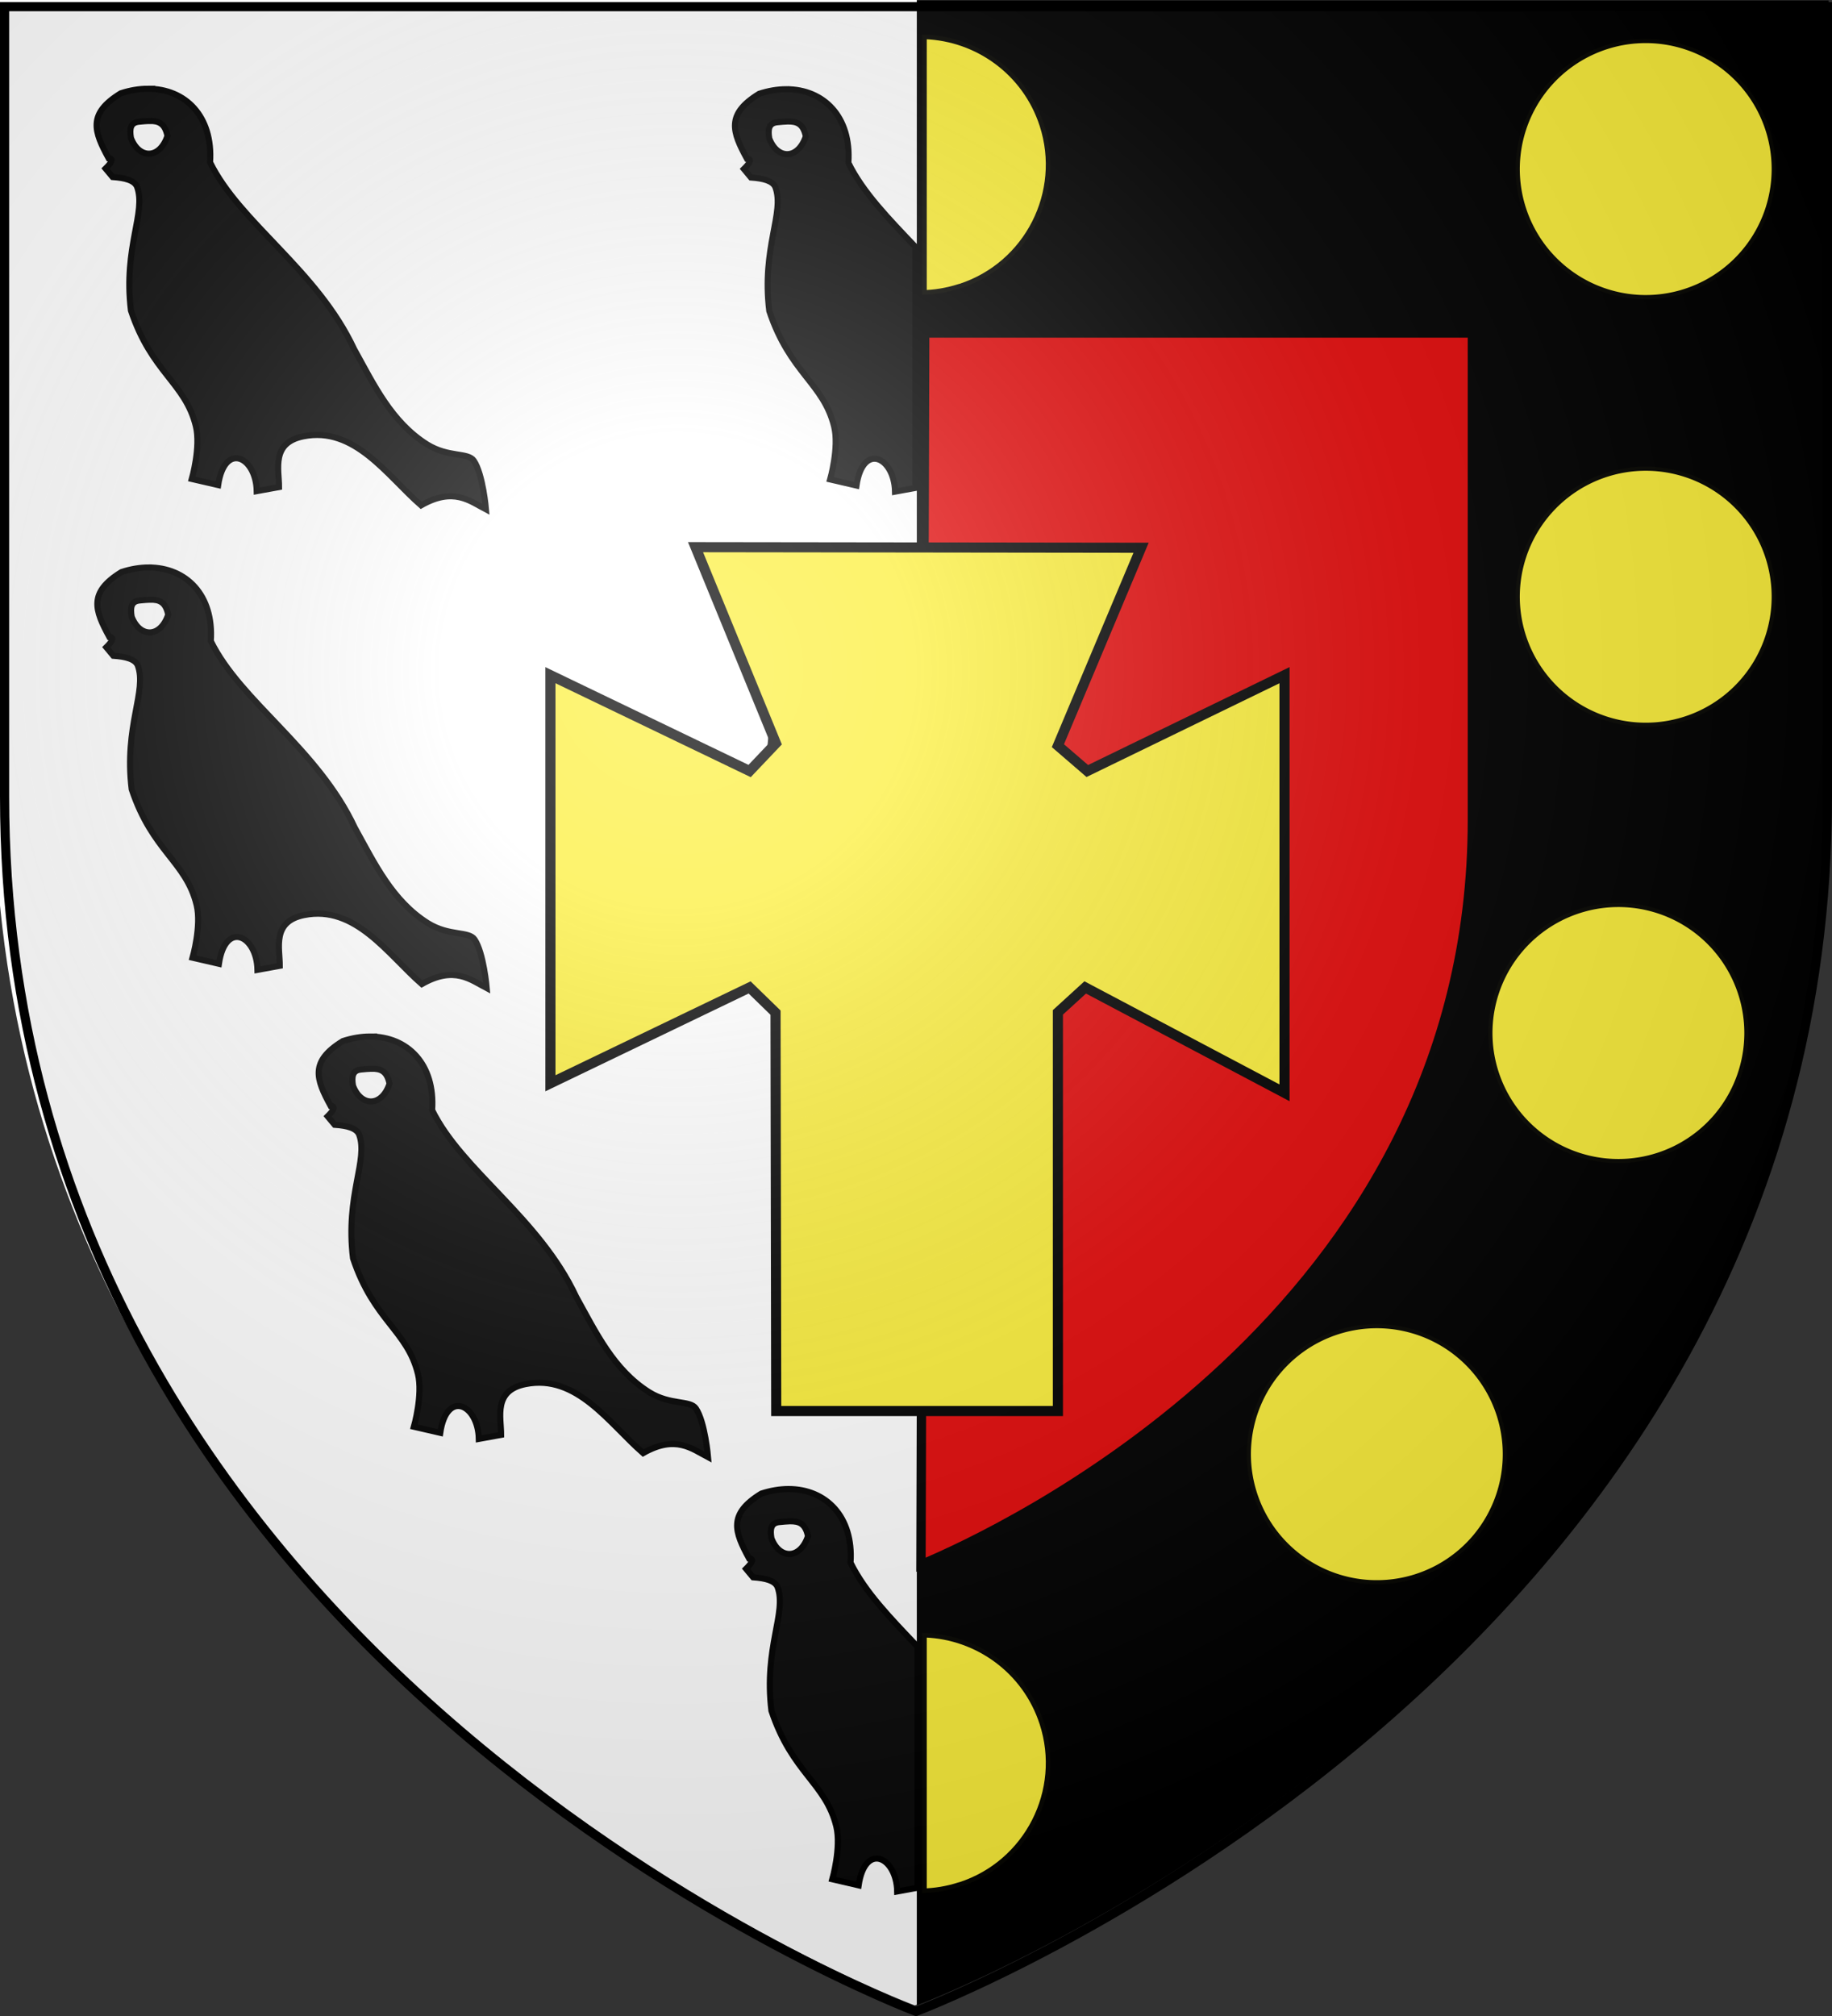
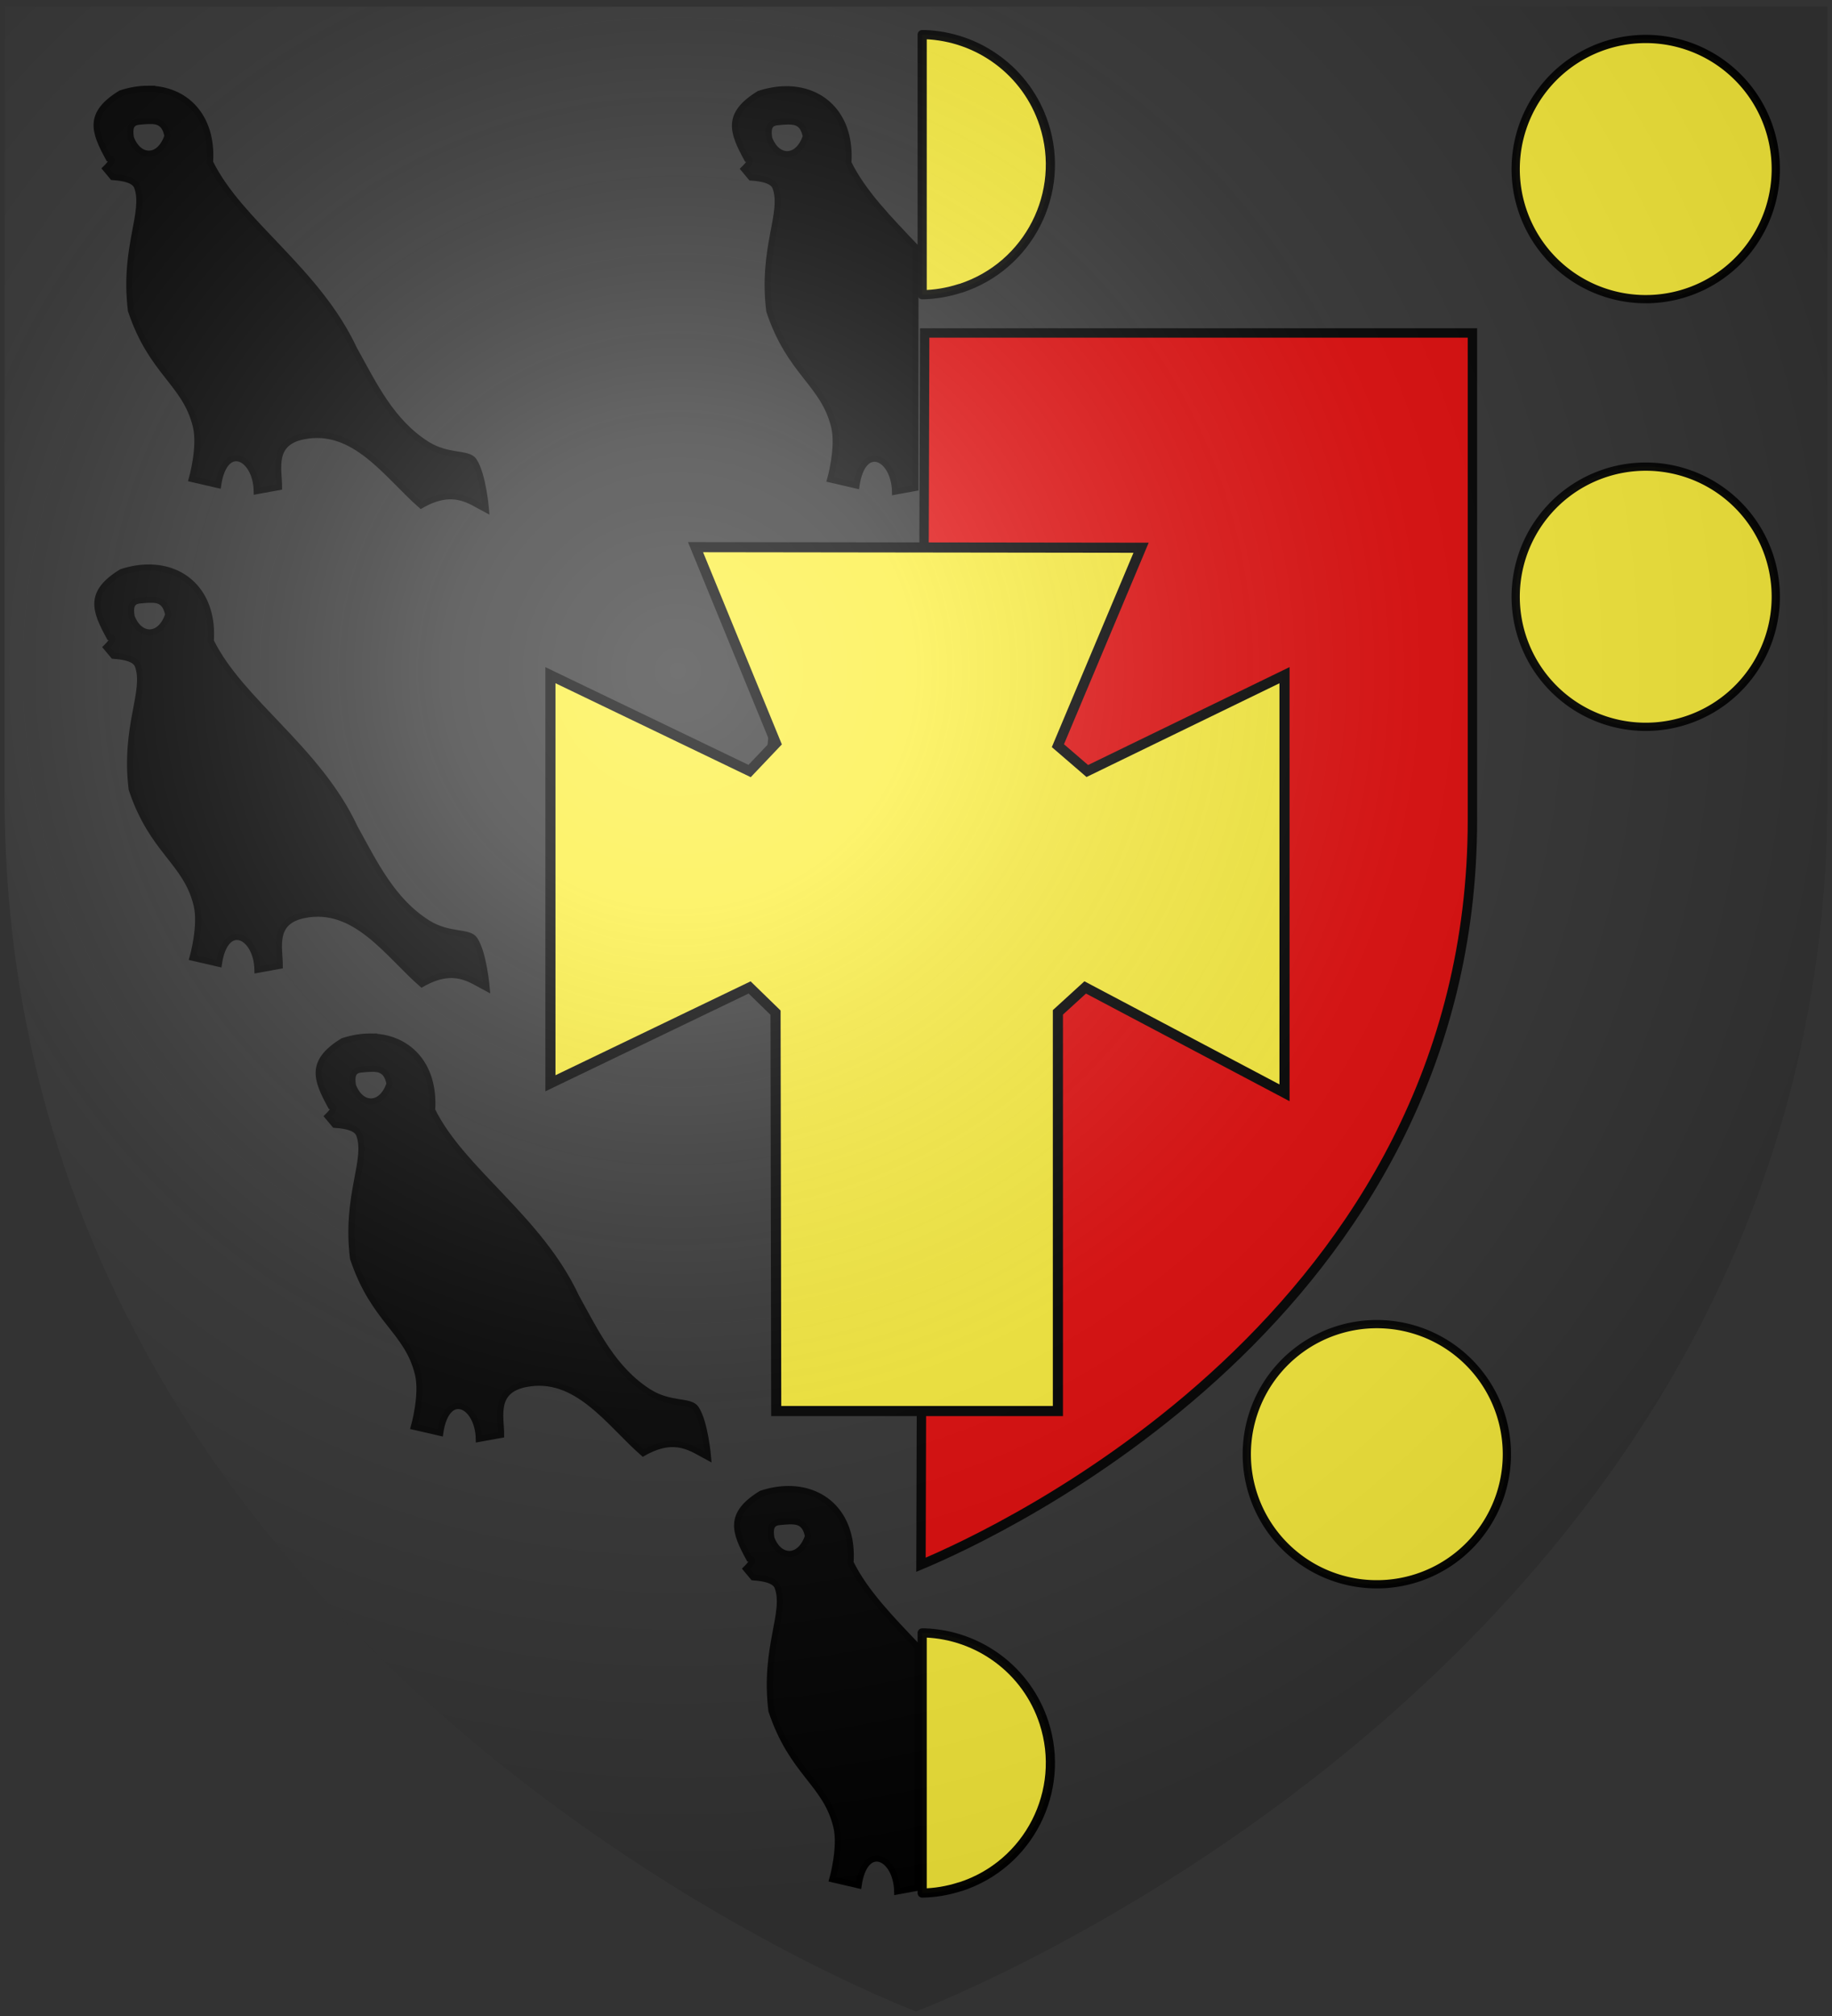
<svg xmlns="http://www.w3.org/2000/svg" xmlns:xlink="http://www.w3.org/1999/xlink" width="600" height="660" version="1.0">
  <rect width="100%" height="100%" fill="#333333" stroke="none" />
  <desc>Flag of Canton of Valais (Wallis)</desc>
  <defs>
    <radialGradient xlink:href="#b" id="c" cx="221.445" cy="226.331" r="300" fx="221.445" fy="226.331" gradientTransform="matrix(1.353 0 0 1.349 -77.63 -85.747)" gradientUnits="userSpaceOnUse" />
    <linearGradient id="b">
      <stop offset="0" style="stop-color:white;stop-opacity:.314" />
      <stop offset=".19" style="stop-color:white;stop-opacity:.251" />
      <stop offset=".6" style="stop-color:#6b6b6b;stop-opacity:.125" />
      <stop offset="1" style="stop-color:black;stop-opacity:.125" />
    </linearGradient>
  </defs>
  <g style="display:inline">
-     <path d="M300.414 656.47s298.5-112.321 298.5-397.773V.146h-597v258.551c0 285.452 298.5 397.772 298.5 397.772" style="fill:#000;fill-opacity:1;fill-rule:evenodd;stroke:none;stroke-width:1px;stroke-linecap:butt;stroke-linejoin:miter;stroke-opacity:1;display:inline" />
-     <path d="M-1.867-.53V258c0 285.452 301.328 398.489 301.328 398.489s-.184.193.805-.2V-.53z" style="fill:#fff;fill-opacity:1;fill-rule:evenodd;stroke:none;stroke-width:1px;stroke-linecap:butt;stroke-linejoin:miter;stroke-opacity:1;display:inline" />
+     <path d="M-1.867-.53V258s-.184.193.805-.2V-.53z" style="fill:#fff;fill-opacity:1;fill-rule:evenodd;stroke:none;stroke-width:1px;stroke-linecap:butt;stroke-linejoin:miter;stroke-opacity:1;display:inline" />
  </g>
  <g style="display:inline">
    <path d="M-296.767 196.65a47.376 47.376 0 1 1 .077.025" style="fill:#fcef3c;fill-opacity:1;fill-rule:evenodd;stroke:#000;stroke-width:3;stroke-linecap:round;stroke-linejoin:round;stroke-miterlimit:4;stroke-dasharray:none;stroke-dashoffset:0;stroke-opacity:.972" transform="translate(704.535 339.79)scale(.899)" />
    <path d="M-296.767 196.65a47.376 47.376 0 1 1 .077.025" style="fill:#fcef3c;fill-opacity:1;fill-rule:evenodd;stroke:#000;stroke-width:3;stroke-linecap:round;stroke-linejoin:round;stroke-miterlimit:4;stroke-dasharray:none;stroke-dashoffset:0;stroke-opacity:.972" transform="translate(792.602 -80.94)scale(.899)" />
    <path d="M-296.767 196.65a47.376 47.376 0 1 1 .077.025" style="fill:#fcef3c;fill-opacity:1;fill-rule:evenodd;stroke:#000;stroke-width:3;stroke-linecap:round;stroke-linejoin:round;stroke-miterlimit:4;stroke-dasharray:none;stroke-dashoffset:0;stroke-opacity:.972" transform="translate(792.602 59.068)scale(.899)" />
-     <path d="M-296.767 196.65a47.376 47.376 0 1 1 .077.025" style="fill:#fcef3c;fill-opacity:1;fill-rule:evenodd;stroke:#000;stroke-width:3;stroke-linecap:round;stroke-linejoin:round;stroke-miterlimit:4;stroke-dasharray:none;stroke-dashoffset:0;stroke-opacity:.972" transform="translate(783.652 201.904)scale(.899)" />
    <path d="M302.99 534.592c17.348.646 33.266 11.941 38.937 29.406 7.259 22.355-4.99 46.397-27.344 53.656h-.094c-4.148 1.34-8.325 2.036-12.469 2.094v-85.156c.322.004.648-.012.97 0" style="opacity:1;fill:#fcef3c;fill-opacity:1;fill-rule:evenodd;stroke:#000;stroke-width:3;stroke-linecap:round;stroke-linejoin:round;stroke-miterlimit:4;stroke-dasharray:none;stroke-dashoffset:0;stroke-opacity:.972" />
    <path d="M-489.318 302.204h31.113v7.071h-31.113z" style="opacity:1;fill:#fff;fill-opacity:1;fill-rule:evenodd;stroke:none;stroke-width:3;stroke-linecap:round;stroke-linejoin:round;stroke-miterlimit:4;stroke-dasharray:none;stroke-dashoffset:0;stroke-opacity:1" />
    <path d="M-510.531 290.89h97.581v28.284h-97.581z" style="opacity:1;fill:#fff;fill-opacity:1;fill-rule:evenodd;stroke:none;stroke-width:3;stroke-linecap:round;stroke-linejoin:round;stroke-miterlimit:4;stroke-dasharray:none;stroke-dashoffset:0;stroke-opacity:1" />
    <path d="M302.99 11.333c17.348.646 33.266 11.941 38.937 29.406 7.259 22.355-4.99 46.397-27.344 53.656h-.094c-4.148 1.339-8.325 2.036-12.469 2.094V11.333c.322.004.648-.012.97 0" style="opacity:1;fill:#fcef3c;fill-opacity:1;fill-rule:evenodd;stroke:#000;stroke-width:3;stroke-linecap:round;stroke-linejoin:round;stroke-miterlimit:4;stroke-dasharray:none;stroke-dashoffset:0;stroke-opacity:.972" />
    <path d="M48.69 185.781c-2.826.006-5.813.49-8.887 1.495-10.913 6.693-8.817 12.447-3.987 21.264 1.982 0 .64 1.76-1.002 3.37l2.312 2.774c4.137.291 7.1 1.078 7.993 3.16 3.126 8.406-4.534 19.788-1.994 40.533 6.811 20.433 17.79 23.633 21.264 37.876 1.661 6.811-1.329 17.277-1.329 17.277l8.638 1.994c2.102-14.222 12.378-9.415 12.626 1.993l7.31-1.329c0-5.863-2.618-14.485 7.973-16.612 16.784-3.371 27.371 12.83 38.54 22.593 10.63-6.054 15.997-1.429 21.265 1.329 0 0-.977-11.526-3.987-15.948-1.908-2.802-8.307-.997-15.284-5.316-11.701-7.37-17.393-19.471-23.921-31.231-12.114-25.942-37.409-41.223-47.18-61.134 1.021-15.086-8.102-24.11-20.35-24.088zm.436 10.55c3.04-.058 5.123.727 5.96 4.9-2.538 7.65-9.316 7.62-11.96.664-.5-2.99-.193-5.06 2.657-5.316 1.216-.109 2.33-.23 3.343-.249zM48.448 29.054c-2.827.005-5.814.489-8.888 1.495-10.913 6.693-8.816 12.446-3.987 21.264 1.983 0 .641 1.76-1.002 3.37l2.313 2.773c4.136.292 7.099 1.079 7.992 3.16 3.127 8.407-4.534 19.789-1.993 40.534 6.81 20.433 17.79 23.632 21.263 37.876 1.662 6.811-1.329 17.277-1.329 17.277l8.639 1.993c2.102-14.221 12.377-9.414 12.625 1.994l7.31-1.33c0-5.862-2.618-14.484 7.974-16.611 16.784-3.371 27.37 12.83 38.54 22.592 10.629-6.053 15.996-1.428 21.264 1.33 0 0-.977-11.526-3.987-15.949-1.907-2.802-8.306-.996-15.283-5.315-11.702-7.37-17.393-19.471-23.922-31.232-12.113-25.941-37.408-41.223-47.18-61.133 1.021-15.087-8.101-24.111-20.35-24.088zm.436 10.549c3.039-.057 5.122.728 5.96 4.9-2.539 7.651-9.317 7.62-11.961.665-.499-2.99-.193-5.06 2.658-5.316 1.216-.109 2.33-.23 3.343-.25zM121.18 339.337c-2.827.005-5.814.489-8.888 1.495-10.913 6.693-8.817 12.446-3.987 21.264 1.982 0 .64 1.76-1.002 3.37l2.312 2.773c4.136.292 7.099 1.079 7.993 3.16 3.126 8.407-4.535 19.789-1.994 40.534 6.811 20.433 17.79 23.632 21.264 37.876 1.661 6.811-1.33 17.277-1.33 17.277l8.64 1.993c2.101-14.221 12.376-9.415 12.625 1.994l7.31-1.33c0-5.862-2.618-14.484 7.973-16.611 16.784-3.371 27.371 12.83 38.54 22.592 10.63-6.053 15.997-1.428 21.264 1.33 0 0-.977-11.526-3.987-15.949-1.907-2.802-8.306-.996-15.283-5.316-11.701-7.37-17.393-19.47-23.922-31.23-12.113-25.942-37.408-41.224-47.179-61.134 1.02-15.087-8.102-24.111-20.35-24.088zm.435 10.549c3.04-.057 5.123.728 5.96 4.9-2.538 7.651-9.316 7.62-11.96.665-.5-2.99-.193-5.06 2.657-5.316 1.216-.109 2.33-.23 3.343-.25zM258.214 185.781c-2.827.006-5.801.494-8.875 1.5-10.913 6.693-8.83 12.433-4 21.25 1.982 0 .643 1.765-1 3.375l2.312 2.782c4.137.291 7.107 1.075 8 3.156 3.127 8.407-4.54 19.786-2 40.531 6.811 20.433 17.776 23.631 21.25 37.875 1.662 6.811-1.312 17.281-1.312 17.281l8.625 2c2.102-14.221 12.377-9.408 12.625 2l6.687-1.218v-78.907c-8.788-9.246-17.219-17.853-21.968-27.53 1.02-15.088-8.096-24.118-20.344-24.095zm.437 10.563c3.04-.057 5.132.702 5.97 4.875-2.539 7.65-9.325 7.643-11.97.687-.498-2.99-.194-5.057 2.657-5.312 1.216-.109 2.33-.231 3.343-.25zM258.214 487.478c-2.827.006-5.801.494-8.875 1.5-10.913 6.693-8.83 12.433-4 21.25 1.982 0 .643 1.765-1 3.375l2.312 2.782c4.137.292 7.107 1.075 8 3.156 3.127 8.407-4.54 19.786-2 40.531 6.811 20.433 17.776 23.632 21.25 37.875 1.662 6.811-1.312 17.281-1.312 17.281l8.625 2c2.102-14.221 12.377-9.408 12.625 2l6.687-1.218v-78.907c-8.788-9.246-17.219-17.853-21.968-27.53 1.02-15.087-8.096-24.118-20.344-24.095zm.437 10.563c3.04-.057 5.132.703 5.97 4.875-2.539 7.65-9.325 7.643-11.97.687-.498-2.99-.194-5.057 2.657-5.312 1.216-.109 2.33-.231 3.343-.25zM257.507 29.209c-2.827.005-5.801.494-8.875 1.5-10.913 6.692-8.83 12.432-4 21.25 1.982 0 .642 1.764-1 3.375l2.312 2.781c4.137.292 7.107 1.075 8 3.156 3.127 8.407-4.54 19.786-2 40.531 6.811 20.434 17.776 23.632 21.25 37.875 1.661 6.812-1.312 17.282-1.312 17.282l8.625 2c2.102-14.222 12.377-9.409 12.625 2l6.687-1.219V80.834c-8.788-9.247-17.22-17.853-21.968-27.532 1.02-15.086-8.096-24.116-20.344-24.093zm.437 10.562c3.04-.057 5.132.703 5.969 4.875-2.538 7.651-9.324 7.643-11.969.688-.498-2.99-.194-5.058 2.657-5.313 1.216-.109 2.33-.23 3.343-.25z" style="fill:#000;fill-opacity:.959;fill-rule:evenodd;stroke:#000;stroke-width:1.993;stroke-linecap:butt;stroke-linejoin:miter;stroke-miterlimit:4;stroke-dasharray:none;stroke-opacity:1" />
  </g>
  <g style="display:inline">
    <path d="M475.864 114.24v155.687c0 158.164-152.09 227.98-176.375 238.125l1.187-393.813z" style="opacity:1;fill:#e20909;fill-opacity:1;fill-rule:evenodd;stroke:#000;stroke-width:3;stroke-linecap:butt;stroke-linejoin:miter;stroke-miterlimit:4;stroke-dasharray:none;stroke-opacity:1" transform="matrix(1.024 0 0 1.024 -5.05 -7.973)" />
    <path d="m180.271 221.042 65.235 31.376 8.62-9.077-26.33-64.21 145.92.19-27.244 64.8 9.63 8.297 64.587-31.376v136.724l-65.274-34.5-8.943 8.163v130.516h-92.251l-.229-130.421-8.486-8.258-65.235 31.377z" style="fill:#fcef3c;fill-opacity:1;fill-rule:evenodd;stroke:#000;stroke-width:3.312;stroke-linecap:butt;stroke-linejoin:miter;stroke-miterlimit:4;stroke-dasharray:none;stroke-opacity:1;display:inline" />
  </g>
  <g style="display:inline">
    <path d="M300 658.5s298.5-112.32 298.5-397.772V2.176H1.5v258.552C1.5 546.18 300 658.5 300 658.5" style="opacity:1;fill:url(#c);fill-opacity:1;fill-rule:evenodd;stroke:none;stroke-width:1px;stroke-linecap:butt;stroke-linejoin:miter;stroke-opacity:1" />
  </g>
-   <path d="M300 658.5S1.5 546.18 1.5 260.728V2.176h597v258.552C598.5 546.18 300 658.5 300 658.5z" style="opacity:1;fill:none;fill-opacity:1;fill-rule:evenodd;stroke:#000;stroke-width:3;stroke-linecap:butt;stroke-linejoin:miter;stroke-miterlimit:4;stroke-dasharray:none;stroke-opacity:1" />
</svg>